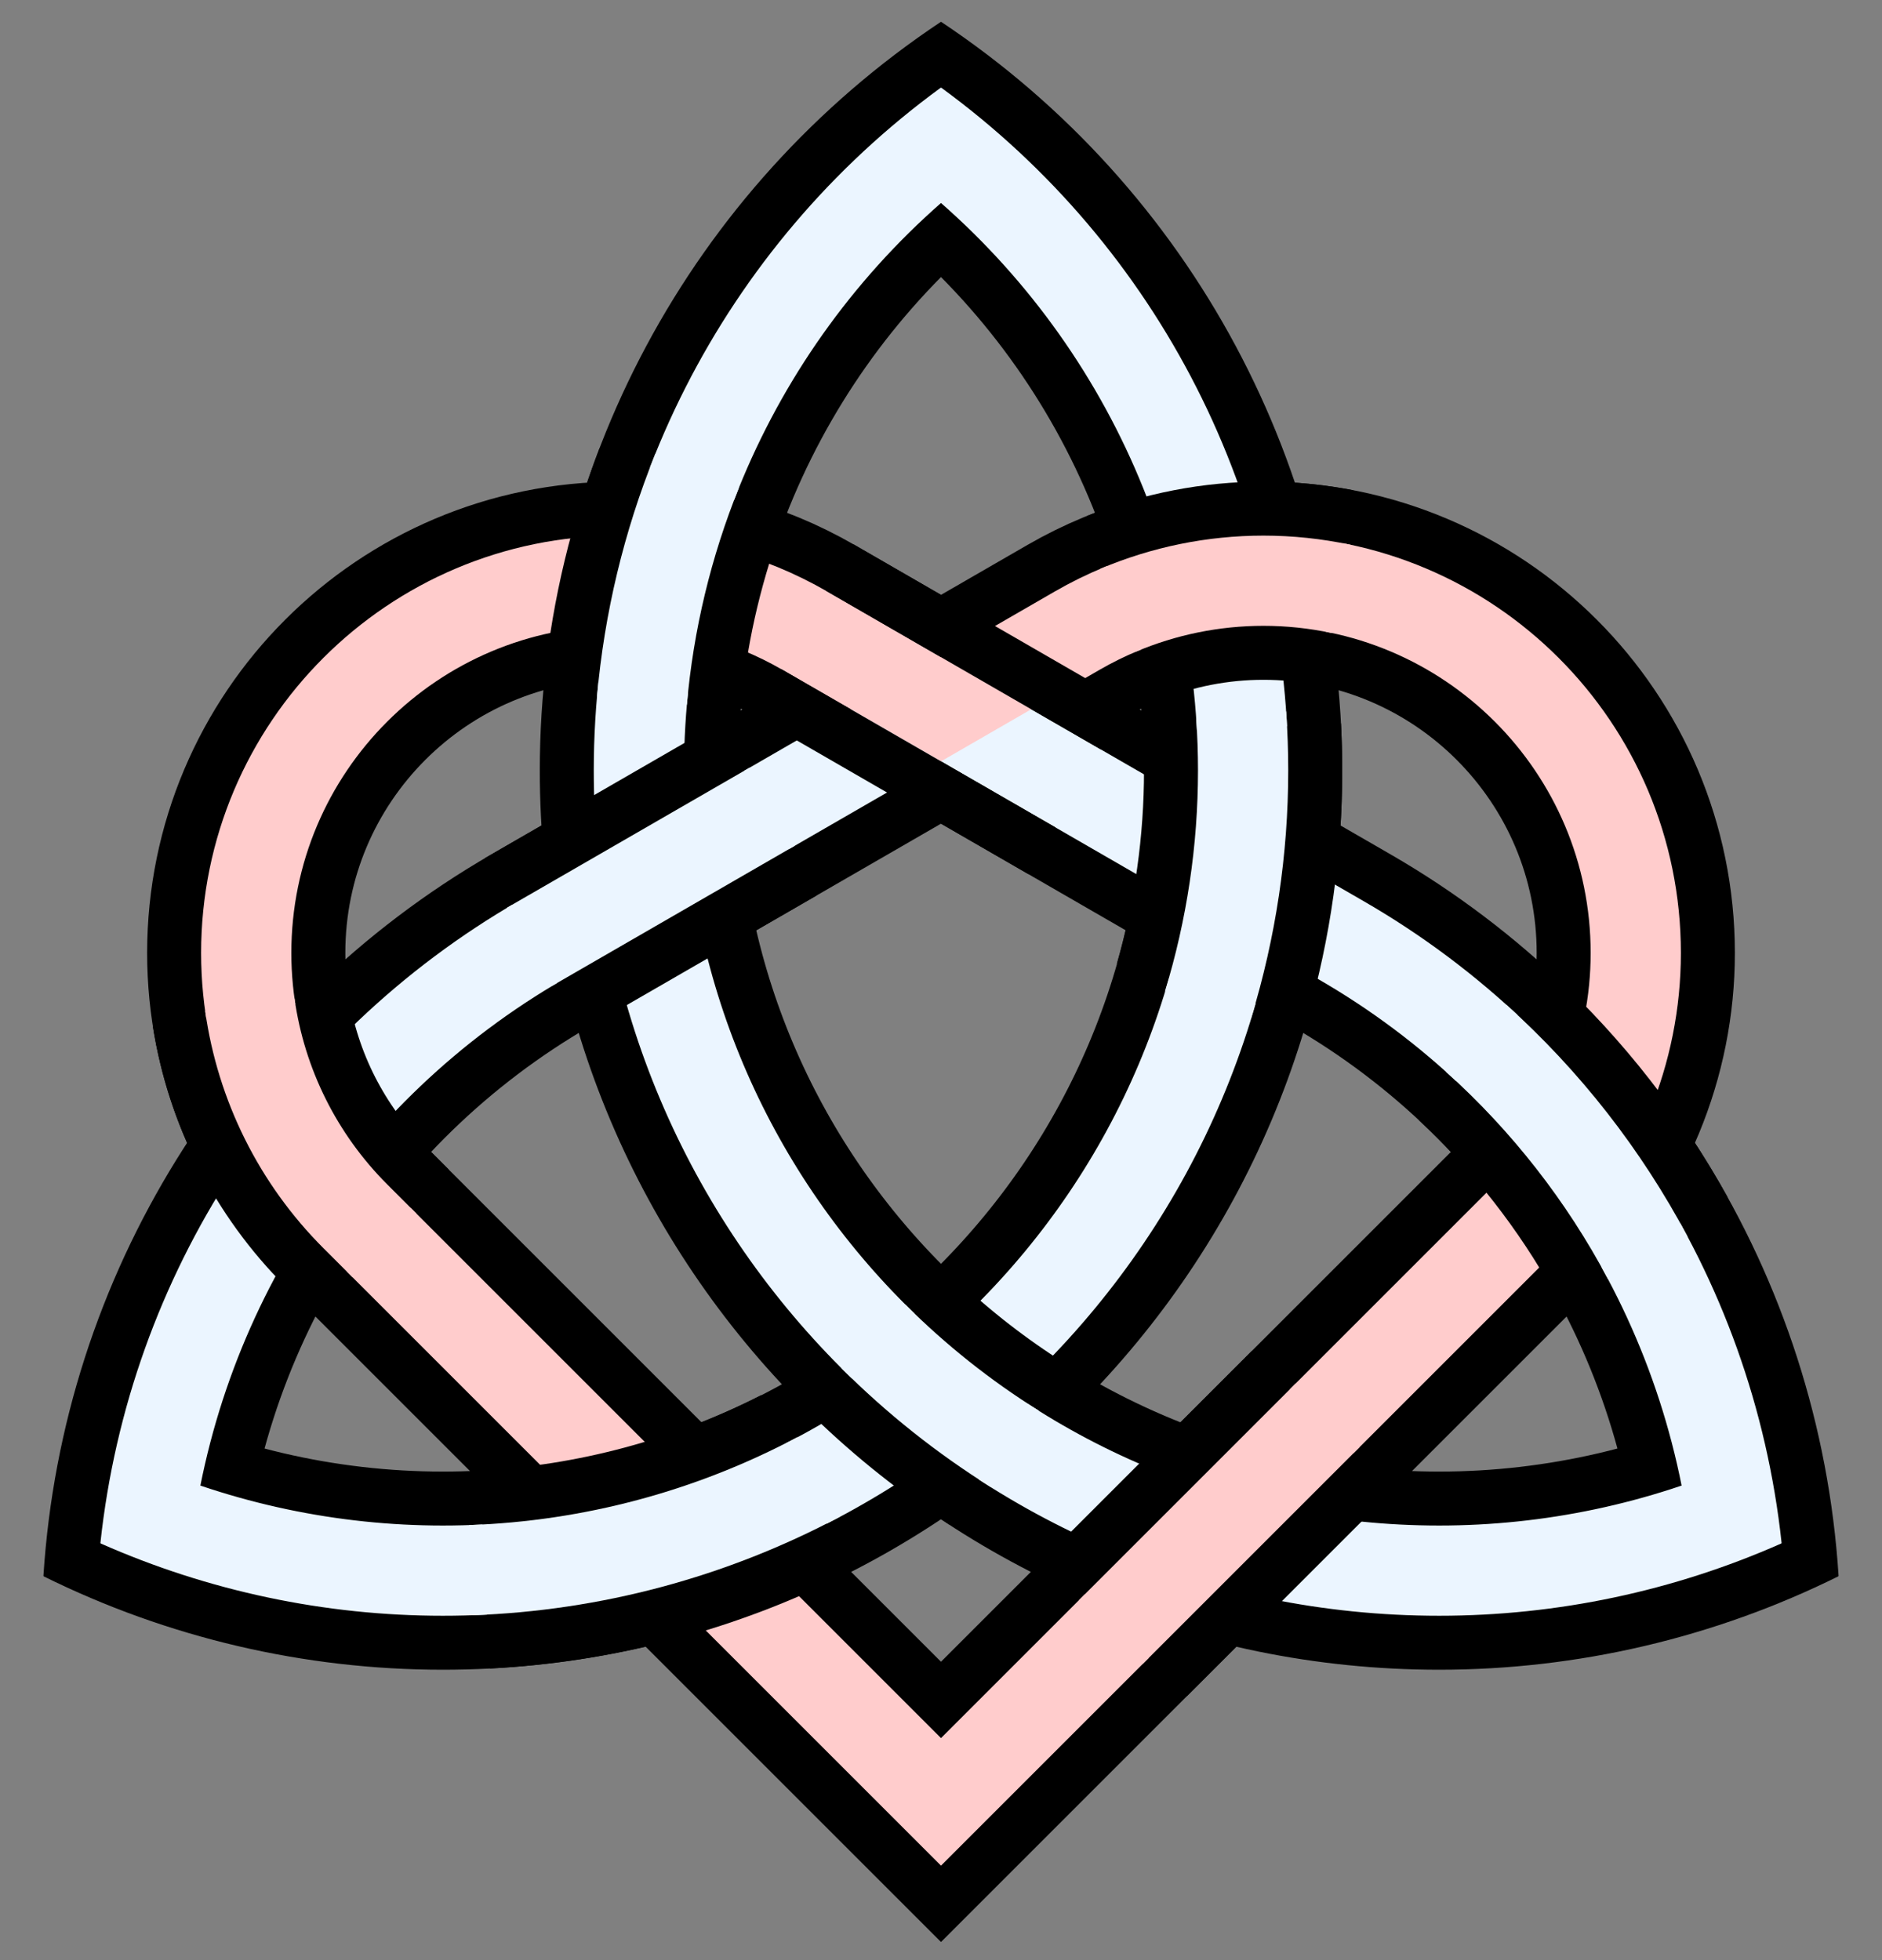
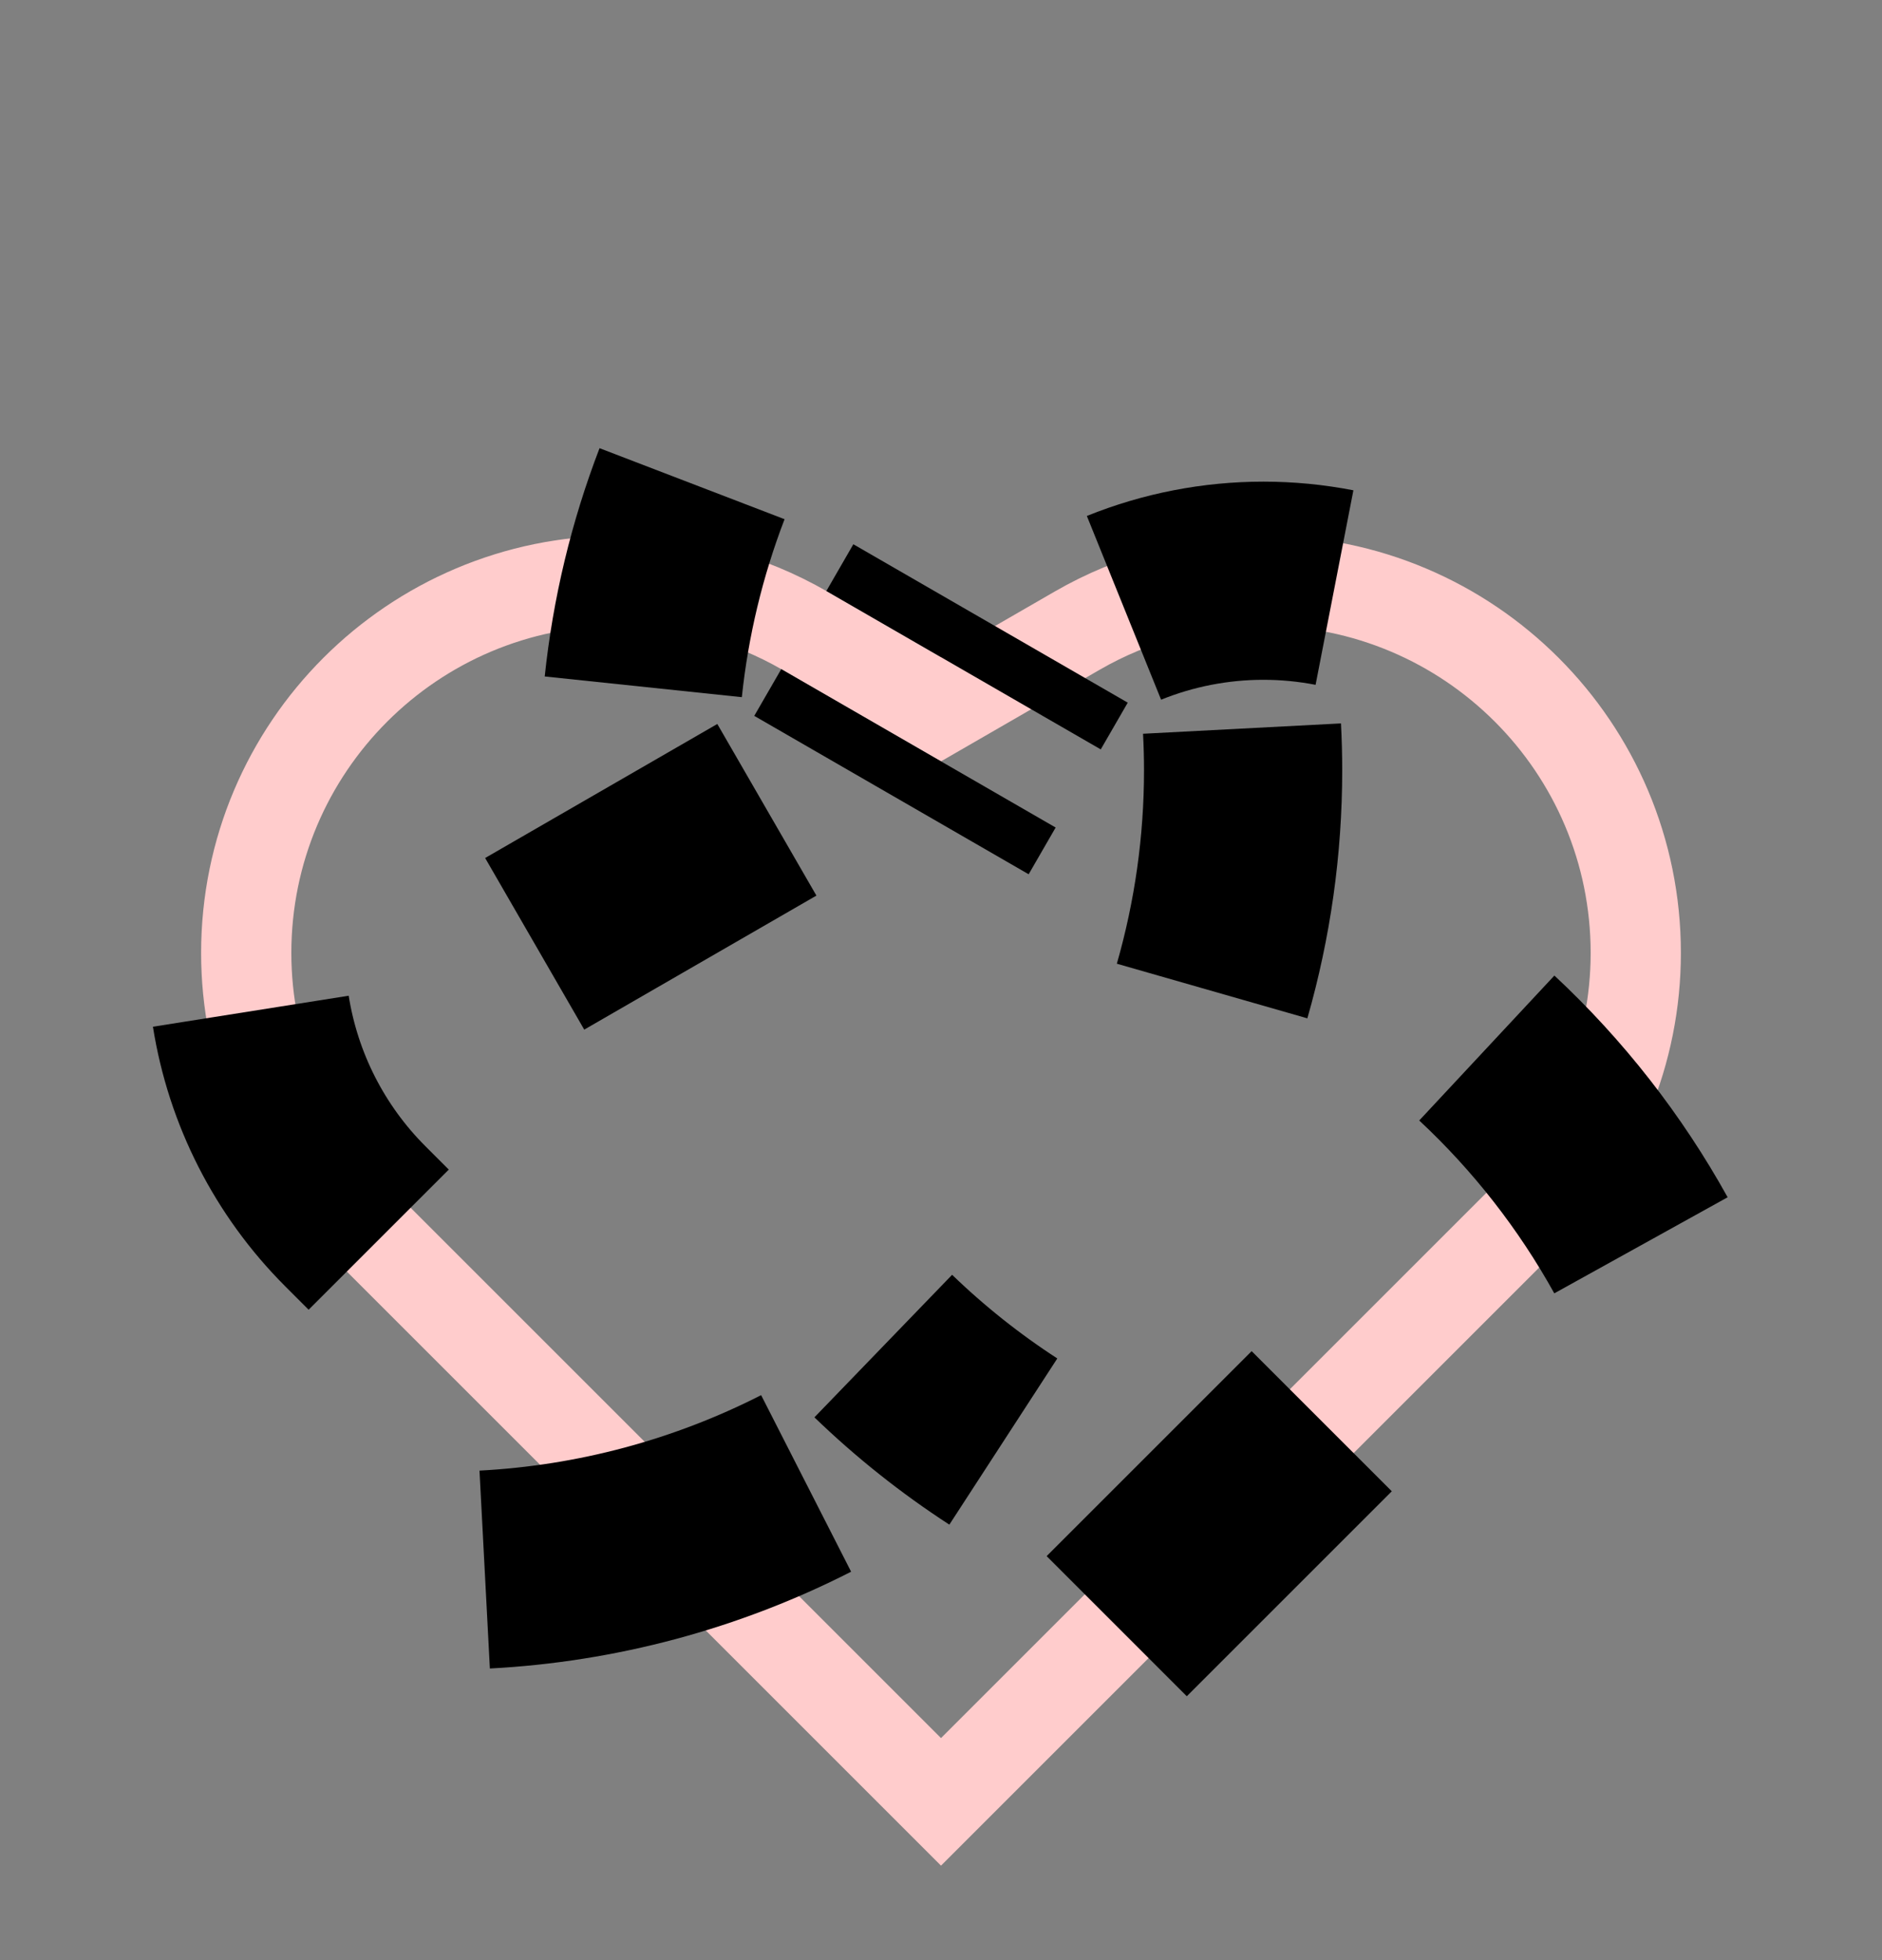
<svg xmlns="http://www.w3.org/2000/svg" width="576" height="600" viewBox="0 0 576 600">
  <rect x="0" y="0" width="576" height="600" fill="#808080" stroke="none" />
  <title>Heart-Triquetra ornamental knot.</title>
  <g transform="translate(288,377.5) scale(1.615,-1.615)" fill="none" stroke-width="37.56" stroke="rgb(0,0,0)">
-     <path d="M-151.358,-66.16 C-148.128,-15.515,-119.781,30.158,-75.833,55.531 L25.827,114.225 C36.553,120.417,48.721,123.678,61.106,123.678 C100.075,123.678,131.666,92.087,131.666,53.118 C131.666,34.405,124.232,16.458,111,3.225 L0,-107.775 L-111,3.225 C-124.232,16.458,-131.666,34.405,-131.666,53.118 C-131.666,92.087,-100.075,123.678,-61.106,123.678 C-48.721,123.678,-36.553,120.417,-25.827,114.225 L75.833,55.531 C119.781,30.158,148.128,-15.515,151.358,-66.16 M-161.732,-48.193 C-140.805,-58.558,-117.767,-63.951,-94.414,-63.951 C-10.652,-63.951,57.252,3.952,57.252,87.715 C57.252,138.463,31.871,185.847,-10.373,213.968 M10.373,213.968 C-31.871,185.847,-57.252,138.463,-57.252,87.715 C-57.252,3.952,10.652,-63.951,94.414,-63.951 C117.767,-63.951,140.805,-58.558,161.732,-48.193" />
    <g stroke-width="17.1" stroke="rgb(235,245,255)">
-       <path d="M-150.802,-59.646 C-145.638,-11.485,-117.781,31.313,-75.833,55.531 L0,99.314 L75.833,55.531 C117.781,31.313,145.638,-11.485,150.802,-59.646 M-155.812,-50.968 C-136.475,-59.528,-115.561,-63.951,-94.414,-63.951 C-10.652,-63.951,57.252,3.952,57.252,87.715 C57.252,136.152,34.116,181.676,-5.01,210.228 M5.01,210.228 C-34.116,181.676,-57.252,136.152,-57.252,87.715 C-57.252,3.952,10.652,-63.951,94.414,-63.951 C115.561,-63.951,136.475,-59.528,155.812,-50.968" />
      <path stroke="rgb(255,204,204)" d="M25.827,114.225 C36.553,120.417,48.721,123.678,61.106,123.678 C100.075,123.678,131.666,92.087,131.666,53.118 C131.666,34.405,124.232,16.458,111,3.225 L0,-107.775 L-111,3.225 C-124.232,16.458,-131.666,34.405,-131.666,53.118 C-131.666,92.087,-100.075,123.678,-61.106,123.678 C-48.721,123.678,-36.553,120.417,-25.827,114.225 L0,99.314Z" />
    </g>
    <path d="M51.376,45.91 C55.274,59.503,57.252,73.575,57.252,87.715 C57.252,90.362,57.182,93.009,57.044,95.653 M-10.942,-21.384 C-3.955,-28.132,3.665,-34.192,11.811,-39.483 M-47.178,142.067 C-51.928,129.694,-55.036,116.75,-56.421,103.568 M132.65,-2.286 C124.934,11.633,115.075,24.252,103.436,35.106 M-86.477,-63.743 C-65.252,-62.631,-44.497,-57.069,-25.56,-47.42 M-33,80.261 L-77,54.858" />
    <path d="M34.675,118.54 C43.074,121.933,52.048,123.678,61.106,123.678 C65.625,123.678,70.134,123.243,74.57,122.381 M33.3,-74.475 L72.15,-35.625 M-130.797,42.081 C-128.466,27.363,-121.536,13.761,-111,3.225 L-106.56,-1.215" />
    <g stroke-width="17.1" stroke="rgb(235,245,255)">
-       <path d="M50.624,43.372 C55.018,57.743,57.252,72.688,57.252,87.715 C57.252,91.245,57.128,94.774,56.882,98.295 M-12.83,-19.529 C-4.71,-27.648,4.306,-34.82,14.043,-40.905 M-46.208,144.53 C-51.837,130.597,-55.365,115.904,-56.675,100.934 M133.913,-4.612 C125.607,11.008,114.632,25.056,101.484,36.895 M-89.121,-63.858 C-66.096,-63.054,-43.555,-57.015,-23.212,-46.198 M-32,80.839 L-78,54.281" />
-       <path stroke="rgb(255,204,204)" d="M33.537,118.069 C42.257,121.77,51.633,123.678,61.106,123.678 C66.037,123.678,70.954,123.161,75.777,122.136 M32.19,-75.585 L73.26,-34.515 M-130.979,43.298 C-128.847,28.126,-121.833,14.059,-111,3.225 L-105.45,-2.324" />
-     </g>
+       </g>
    <path stroke-width="10.23" d="M-19.168,126.159 L32.832,96.137 M-32.832,102.491 L19.168,72.469" />
  </g>
</svg>